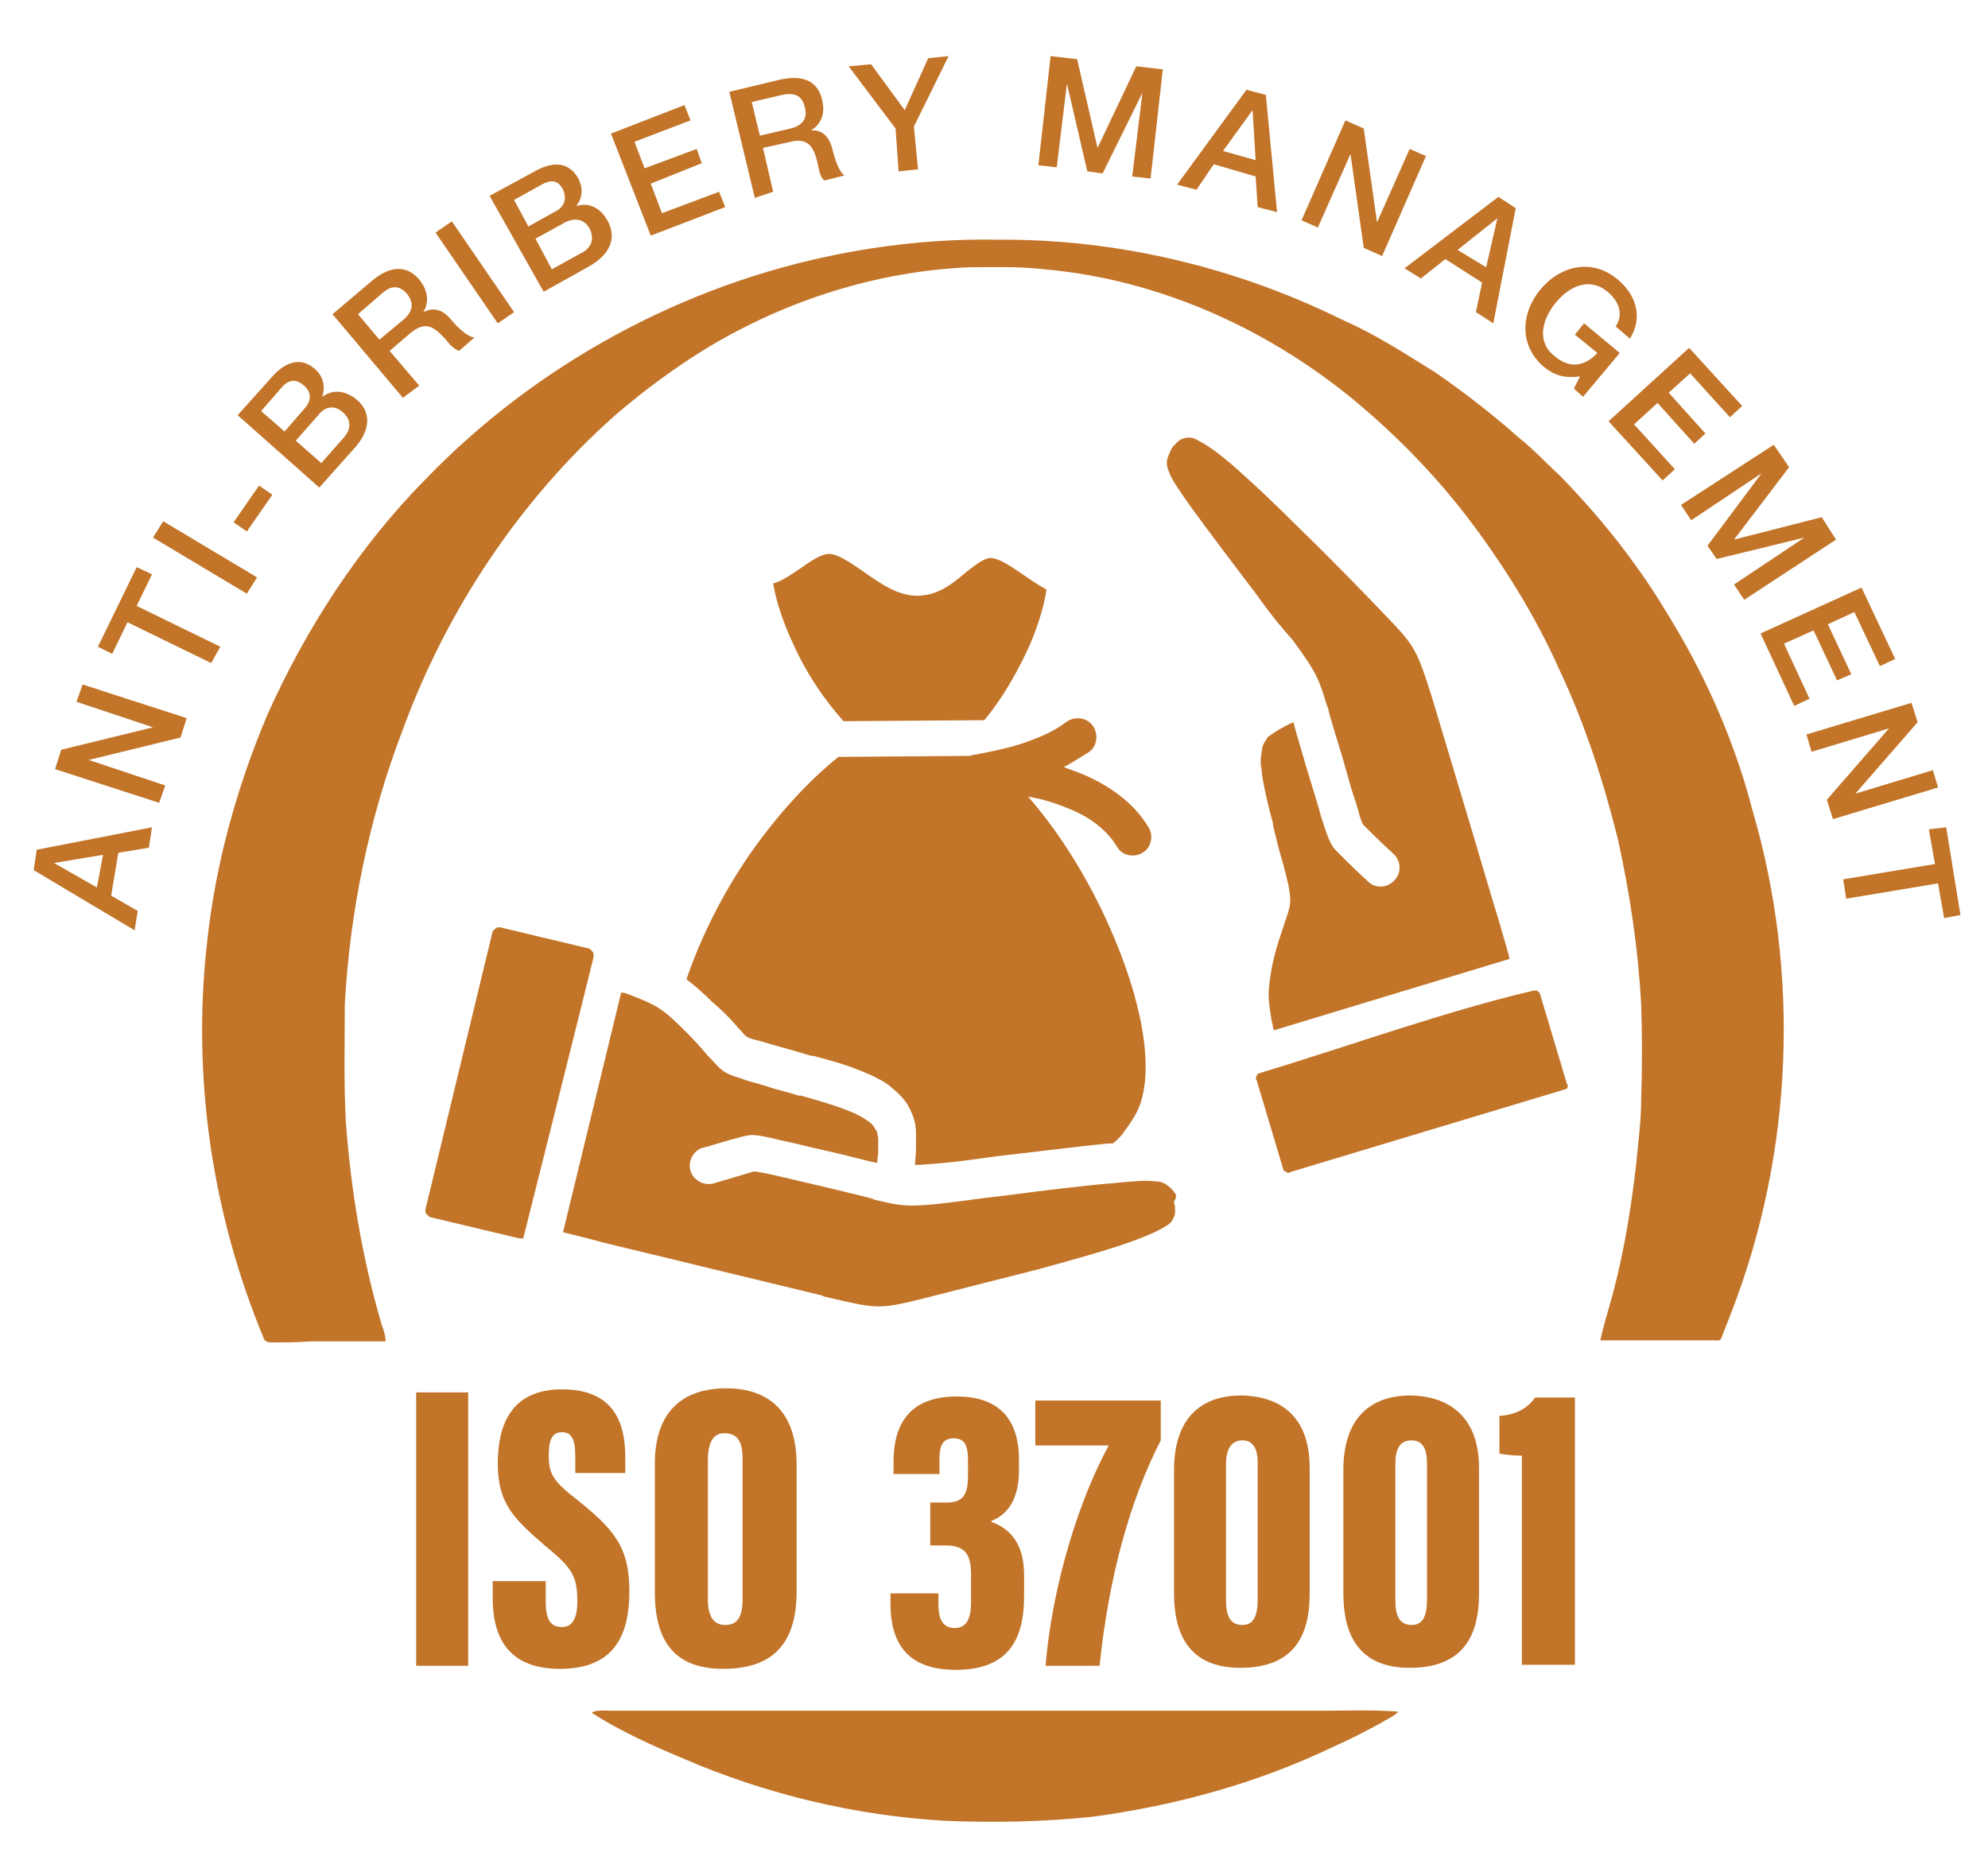
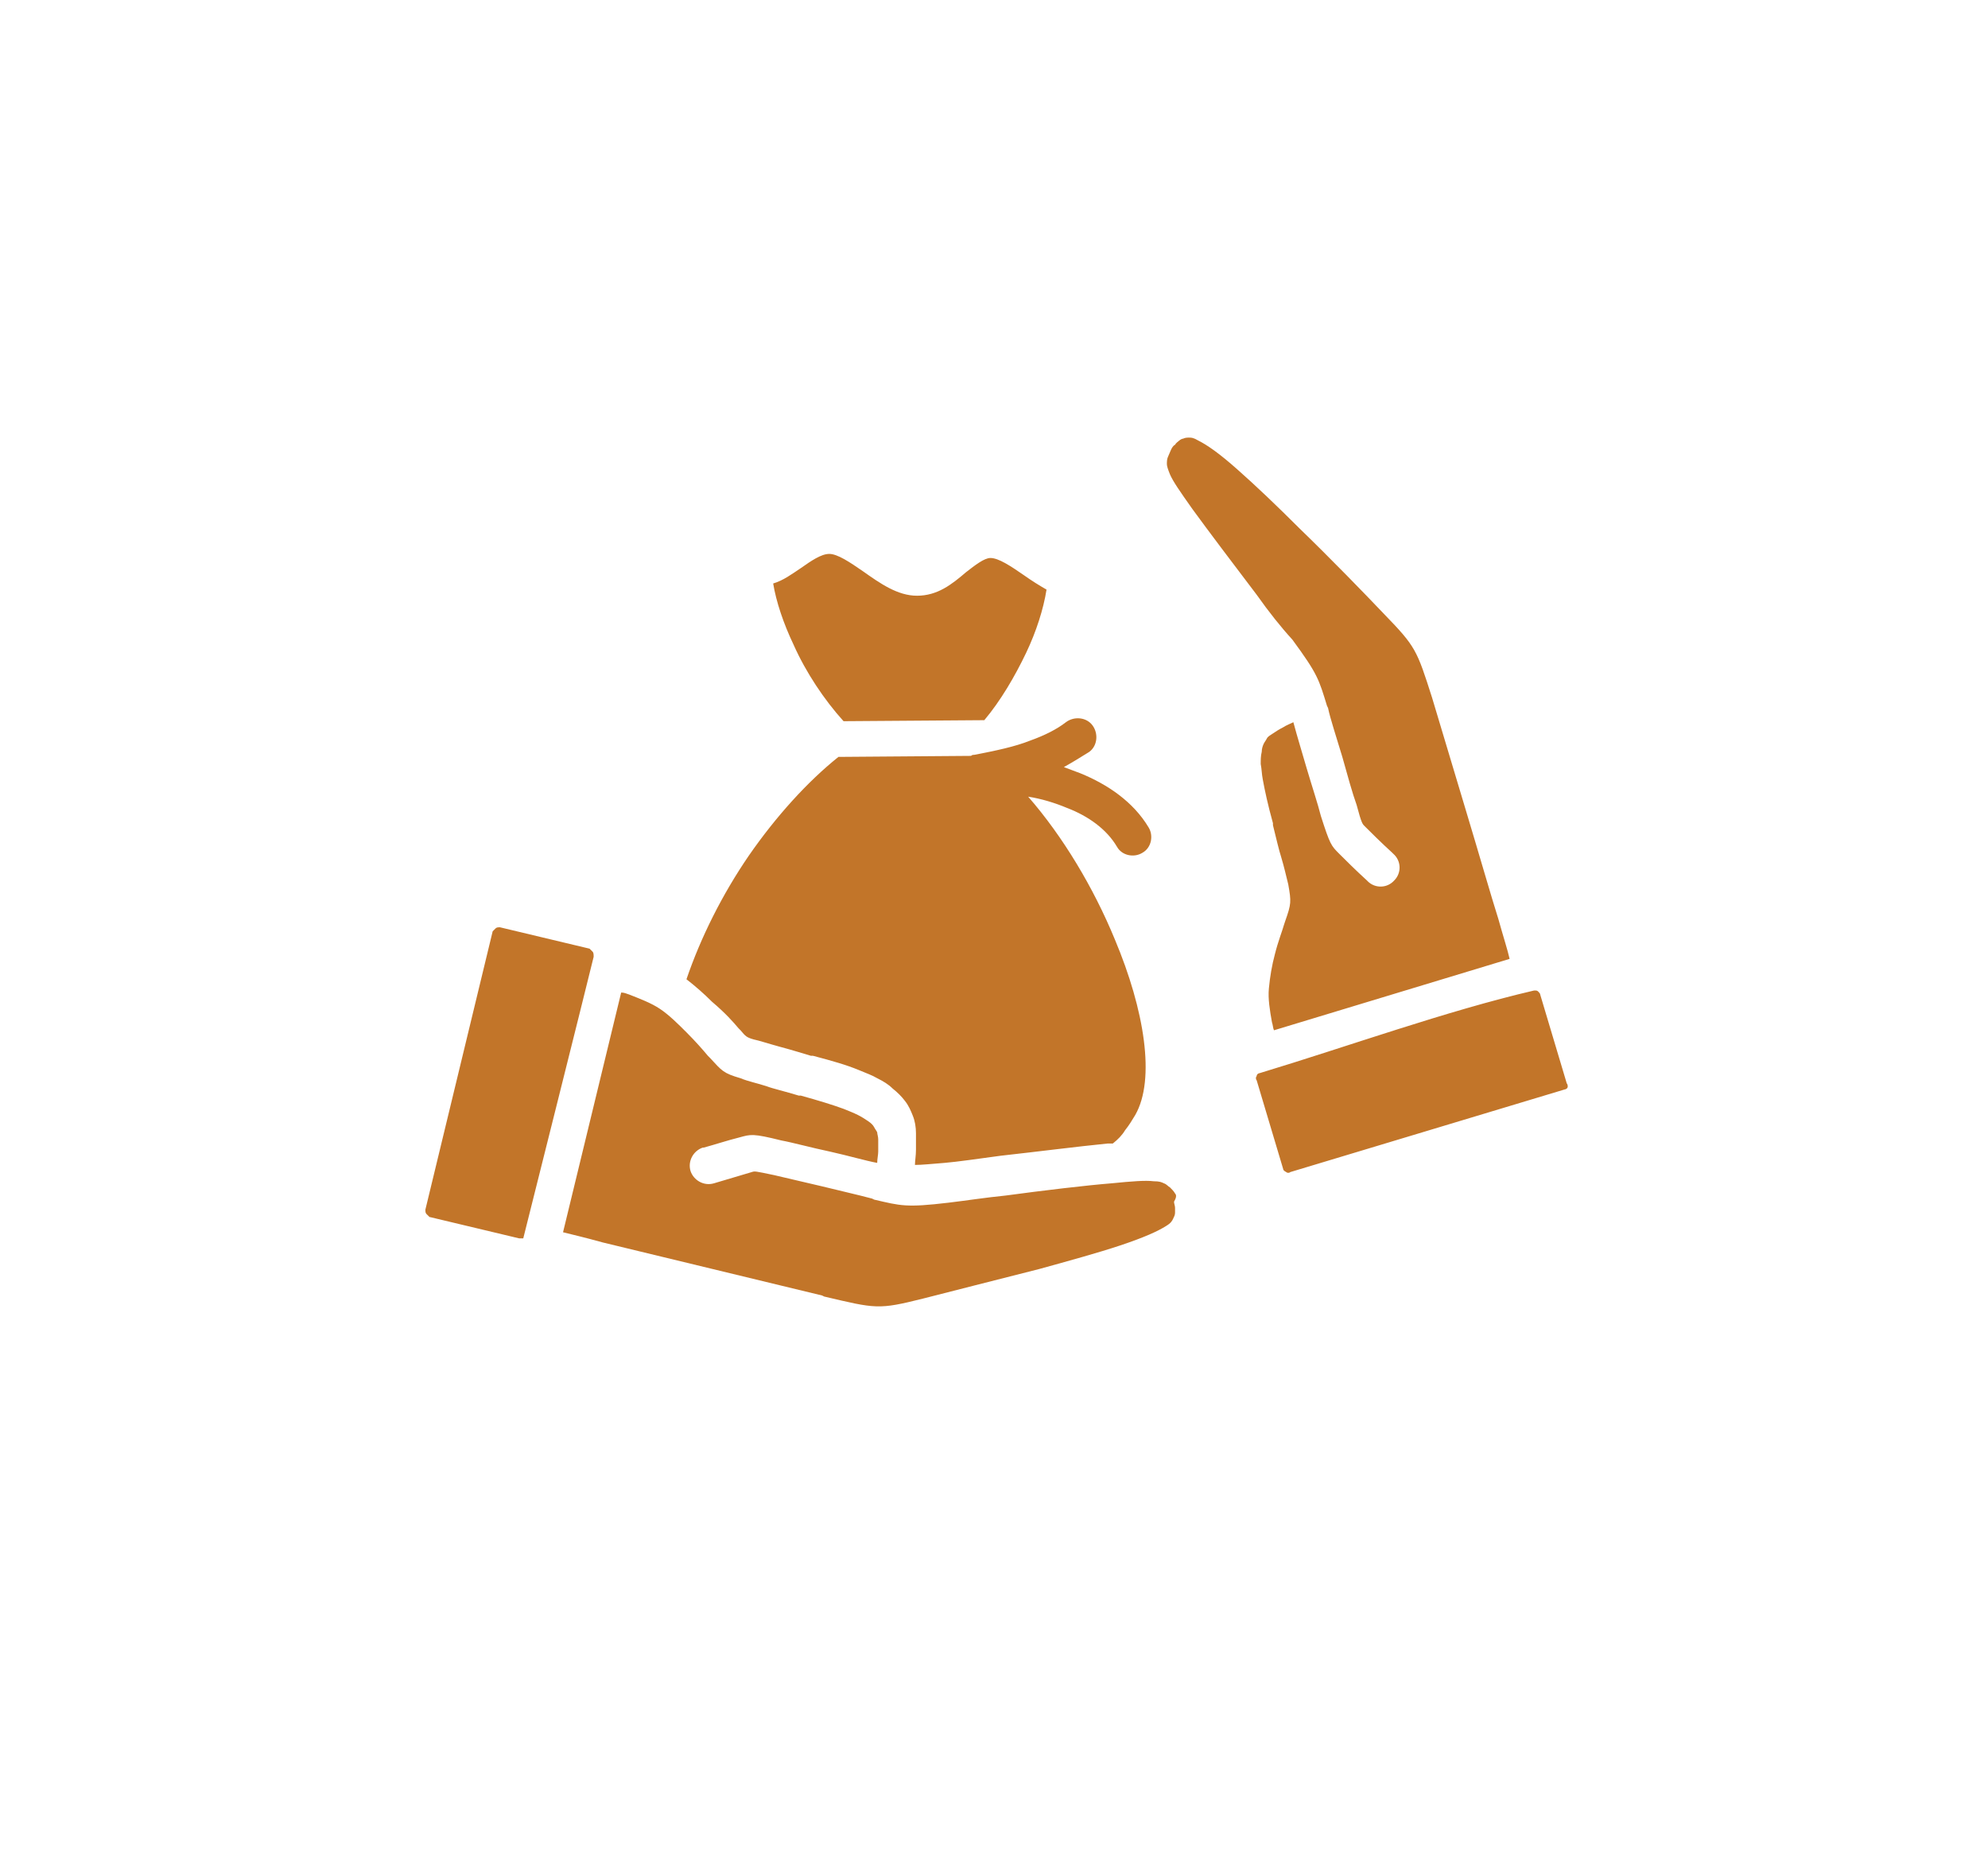
<svg xmlns="http://www.w3.org/2000/svg" version="1.1" id="Layer_1" x="0px" y="0px" viewBox="0 0 194.9 183.9" style="enable-background:new 0 0 194.9 183.9;" xml:space="preserve">
  <style type="text/css">
	.st0{fill:#C27529;}
</style>
  <title>iso14001</title>
-   <path class="st0" d="M164.8,62.4c-1.4-2.4-2.8-4.7-4.4-6.9c-2.2-3.1-4.7-6-7.3-8.7c-1.4-1.3-2.7-2.7-4.2-3.9  c-2.6-2.3-5.3-4.4-8.2-6.4c-2.9-1.8-5.8-3.7-9-5.1c-10.5-5.2-22.2-8-33.9-7.9c-5.2-0.1-10.4,0.4-15.5,1.4  c-15.3,3-29.7,10.8-40.6,22.1C35.2,53.6,30,61.6,26.2,70.1c-3,7.1-5.1,14.7-5.9,22.3c-1.5,13.2,0.5,26.7,5.6,38.9  c0.1,0.2,0.4,0.3,0.6,0.3c1.3,0,2.6,0,3.9-0.1c2.5,0,4.9,0,7.4,0c0-0.6-0.2-1.1-0.4-1.7c-1.9-6.5-3-13.1-3.5-19.9  c-0.2-3.8-0.1-7.6-0.1-11.4c0.5-9.2,2.4-18.4,5.7-27c4.3-11.7,11.4-22.4,20.7-30.7c2.9-2.5,6-4.8,9.3-6.8c7.7-4.6,16.5-7.4,25.5-7.8  c2.5,0,4.9-0.1,7.4,0.2c11.3,1,22.1,5.9,30.8,13.2c3.9,3.3,7.4,6.9,10.5,10.9c3.6,4.7,6.8,9.8,9.2,15.2c2.5,5.3,4.3,10.9,5.7,16.5  c1.2,5.4,2,10.8,2.3,16.3c0.1,3.1,0.1,6.1,0,9.2c0,2.2-0.3,4.3-0.5,6.5c-0.5,4.3-1.2,8.6-2.3,12.7c-0.4,1.5-0.9,3-1.2,4.5  c3.8,0,7.6,0,11.4,0c0.4,0.1,0.5-0.3,0.6-0.6c0.3-0.8,0.6-1.5,0.9-2.3c6-15.6,6.7-33.1,2-49.1C170.3,73.6,167.9,67.8,164.8,62.4z   M130.3,167.7c-23.5,0-47,0-70.5,0c-0.6,0-1.3-0.1-1.8,0.2c2.8,1.8,5.9,3.2,9,4.5c8.1,3.5,16.9,5.6,25.7,6.1  c4.8,0.2,9.6,0.1,14.4-0.4c8.2-1.1,16.2-3.3,23.7-6.9c1.6-0.7,3.1-1.5,4.6-2.3c0.6-0.4,1.2-0.6,1.7-1.1  C134.7,167.6,132.5,167.7,130.3,167.7z" />
-   <path class="st0" d="M45.9,136.5v26.8h-5.1v-26.8H45.9z M53.5,155v1.9c0,1.8,0.4,2.6,1.6,2.6c1.2,0,1.5-1.2,1.5-2.5  c0-2.5-0.5-3.3-3.2-5.5c-3-2.6-4.6-4.1-4.6-8c0-3.8,1.3-7.3,6.3-7.3c5.4,0,6.2,3.7,6.2,6.7v1.5h-4.9v-1.6c0-1.6-0.3-2.4-1.3-2.4  c-1,0-1.3,0.8-1.3,2.3c0,1.6,0.3,2.4,2.5,4.1c3.9,3.1,5.4,4.8,5.4,9.2c0,4.2-1.4,7.6-6.8,7.6c-5.1,0-6.6-3.1-6.6-7V155H53.5z   M78.1,143.6v12.4c0,5.3-2.5,7.6-7.2,7.6c-4.4,0-6.7-2.3-6.7-7.5v-12.6c0-5.2,2.8-7.4,7-7.4C75.3,136.1,78.1,138.3,78.1,143.6z   M69.4,143.1v13.7c0,1.7,0.6,2.5,1.7,2.5c1.2,0,1.7-0.8,1.7-2.5V143c0-1.7-0.5-2.5-1.8-2.5C70,140.5,69.4,141.3,69.4,143.1z   M87.6,144.4v-1.1c0-3.1,1.1-6.4,6.2-6.4c4.3,0,6.1,2.4,6.1,6.2v1c0,3-1.2,4.4-2.7,5v0.1c1.7,0.6,3.2,2,3.2,5.2v2.1  c0,4.4-1.7,7.2-6.7,7.2c-4.9,0-6.4-2.8-6.4-6.5v-1H92v1.1c0,1.2,0.3,2.3,1.6,2.3c1.3,0,1.6-1.2,1.6-2.5v-2.7c0-2.1-0.6-2.9-2.6-2.9  h-1.4v-4.2h1.5c1.6,0,2.2-0.6,2.2-2.6v-1.5c0-1.3-0.2-2.2-1.4-2.2c-1.2,0-1.4,0.9-1.4,2.1v1.4H87.6z M113.8,137.2v4  c-3,5.8-5.1,13.4-6,22.1h-5.3c0.7-8.2,3.4-16.5,6.2-21.6h-7.2v-4.4H113.8z M128.4,143.9v12.3c0,4.1-1.5,7.3-6.8,7.3  c-5.1,0-6.5-3.4-6.5-7.3v-12.1c0-4.7,2.3-7.3,6.6-7.3C126.2,136.9,128.4,139.5,128.4,143.9z M120.2,143.5v13.4  c0,1.5,0.4,2.4,1.6,2.4c1.1,0,1.5-0.9,1.5-2.5v-13.4c0-1.3-0.4-2.2-1.5-2.2C120.7,141.2,120.2,142.1,120.2,143.5z M145,143.9v12.3  c0,4.1-1.5,7.3-6.8,7.3c-5.1,0-6.5-3.4-6.5-7.3v-12.1c0-4.7,2.3-7.3,6.6-7.3C142.7,136.9,145,139.5,145,143.9z M136.8,143.5v13.4  c0,1.5,0.4,2.4,1.6,2.4c1.1,0,1.5-0.9,1.5-2.5v-13.4c0-1.3-0.4-2.2-1.5-2.2C137.2,141.2,136.8,142.1,136.8,143.5z M149.2,163.3  v-20.6c-0.8,0-1.7-0.1-2.2-0.2v-3.7c1.7-0.1,2.8-0.8,3.5-1.8h3.9v26.2H149.2z" />
-   <path class="st0" d="M3.3,85.3l0.3-2l11.3-2.2l-0.3,2l-3,0.5l-0.7,4.2l2.6,1.5l-0.3,1.9L3.3,85.3z M9.5,87l0.6-3.2l-4.8,0.8l0,0  L9.5,87z M5.4,75.4L6,73.5l9-2.2l0,0l-7.5-2.5l0.6-1.7l10.2,3.3l-0.6,1.9l-9,2.2l0,0l7.5,2.5l-0.6,1.7L5.4,75.4z M9.6,63.4l3.8-7.8  l1.5,0.7l-1.5,3.1l8.2,4L20.7,65l-8.2-4L11,64.1L9.6,63.4z M15,52.7l1-1.6l9.2,5.5l-1,1.6L15,52.7z M22.9,51.2l2.5-3.6l1.3,0.9  l-2.5,3.6L22.9,51.2z M23.3,40.7l3.5-3.9c1.3-1.4,2.8-1.8,4.1-0.6c0.8,0.7,1,1.7,0.7,2.7l0,0c1.1-0.8,2.3-0.6,3.4,0.3  c1.3,1.1,1.5,2.9-0.4,4.9l-3.3,3.7L23.3,40.7z M27.9,42.3l2-2.3c0.6-0.7,0.7-1.5-0.1-2.2c-0.8-0.7-1.5-0.6-2.2,0.2l-2,2.3L27.9,42.3  z M31.5,45.4l2.2-2.5c0.8-0.9,0.7-1.8-0.1-2.5c-0.8-0.7-1.7-0.6-2.4,0.3l-2.2,2.5L31.5,45.4z M32.6,30.8l3.9-3.3  c1.8-1.5,3.4-1.5,4.6-0.1c1.3,1.6,0.6,2.9,0.4,3.2l0,0c0.6-0.3,1.6-0.6,2.7,0.7c0.8,1,1.7,1.7,2.3,1.8l-1.5,1.3  c-0.5-0.2-0.9-0.6-1.2-1c-1.3-1.5-2.1-1.9-3.5-0.8l-2.1,1.8l2.9,3.4L39.5,39L32.6,30.8z M37.2,33.3l2.4-2c0.9-0.8,1-1.6,0.3-2.5  c-0.9-1-1.7-0.7-2.5,0l-2.3,2L37.2,33.3z M42.7,22.8l1.6-1.1l6.1,8.9l-1.6,1.1L42.7,22.8z M48,19.2l4.6-2.5c1.7-0.9,3.2-0.8,4.1,0.8  c0.5,1,0.4,1.9-0.2,2.7l0,0c1.3-0.4,2.4,0.2,3.1,1.5c0.8,1.5,0.4,3.2-2,4.5l-4.3,2.4L48,19.2z M51.8,22.2l2.7-1.5  c0.8-0.4,1.1-1.2,0.7-2.1c-0.5-1-1.2-1-2.1-0.5l-2.7,1.5L51.8,22.2z M54.1,26.4l2.9-1.6c1-0.5,1.3-1.4,0.8-2.4  c-0.5-0.9-1.4-1.1-2.4-0.6l-2.9,1.6L54.1,26.4z M59.9,13.1l7.2-2.8l0.6,1.5l-5.5,2.1l1,2.6l5.1-1.9l0.5,1.4L63.8,18l1.1,2.9l5.6-2.1  l0.6,1.5l-7.3,2.8L59.9,13.1z M71.5,9l5-1.2c2.3-0.5,3.7,0.2,4.1,2c0.5,2-0.8,2.8-1.1,3l0,0c0.7-0.1,1.7,0.2,2.1,1.8  c0.3,1.2,0.7,2.3,1.2,2.6l-2,0.5c-0.4-0.4-0.5-1-0.6-1.5c-0.4-1.9-1-2.7-2.7-2.3l-2.7,0.6l1,4.3L74,19.4L71.5,9z M74.5,13.3l3-0.7  c1.2-0.3,1.7-1,1.4-2.1c-0.3-1.3-1.2-1.4-2.2-1.2l-3,0.7L74.5,13.3z M87.8,12.6l-4.6-6.1l2.2-0.2l3.3,4.5l2.3-5.1L93,5.5l-3.4,6.9  l0.4,4.2l-1.9,0.2L87.8,12.6z M103,5.5l2.6,0.3l2,8.7l0,0l3.8-8l2.6,0.3l-1.2,10.7l-1.8-0.2l1-8.2l0,0l-3.9,7.9l-1.5-0.2l-2-8.6l0,0  l-1,8.2l-1.8-0.2L103,5.5z M122.2,8.8l1.9,0.5l1.1,11.5l-1.9-0.5l-0.2-3l-4.1-1.2l-1.7,2.5l-1.9-0.5L122.2,8.8z M119.9,14.8l3.2,0.9  l-0.3-4.9l0,0L119.9,14.8z M131.9,11.8l1.8,0.8l1.3,9.2l0,0l3.2-7.2l1.6,0.7l-4.3,9.8l-1.8-0.8l-1.3-9.2l0,0l-3.2,7.2l-1.6-0.7  L131.9,11.8z M146.9,19.3l1.7,1.1l-2.2,11.3l-1.7-1.1l0.6-2.9l-3.6-2.3l-2.4,1.9l-1.6-1L146.9,19.3z M142.9,24.5l2.8,1.7l1.1-4.8  l0,0L142.9,24.5z M155.2,38.9l-0.9-0.8l0.6-1.2c-1.5,0.2-2.5-0.1-3.5-0.9c-2.5-2.1-2.3-5.3-0.4-7.6c2-2.4,5.1-3.1,7.6-1  c1.8,1.5,2.5,3.7,1.2,5.8l-1.4-1.2c0.8-1.2,0.3-2.5-0.8-3.4c-1.8-1.5-3.8-0.5-5.1,1.1c-1.3,1.6-1.9,3.8-0.1,5.2c1.5,1.3,3,1,4.2-0.3  l-2.2-1.8l0.9-1.1l3.5,2.9L155.2,38.9z M165.6,34.1l5.2,5.7l-1.2,1.1l-3.9-4.3l-2.1,1.9l3.6,4l-1.1,1l-3.6-4l-2.3,2.1l4,4.4  l-1.2,1.1l-5.3-5.8L165.6,34.1z M173.9,43.6l1.5,2.2l-5.4,7.1l0,0l8.6-2.2l1.4,2.2l-9,5.9l-1-1.5l6.9-4.6l0,0l-8.6,2.1l-0.9-1.3  l5.3-7.1l0,0l-6.9,4.6l-1-1.5L173.9,43.6z M182.5,57.6l3.3,7l-1.5,0.7l-2.5-5.3l-2.6,1.2l2.3,4.9l-1.4,0.6l-2.3-4.9l-2.9,1.3  l2.5,5.4l-1.5,0.7l-3.3-7.1L182.5,57.6z M187.4,68.9l0.6,1.9l-6.1,7l0,0l7.6-2.3l0.5,1.7l-10.3,3.1l-0.6-1.9l6.1-7l0,0l-7.6,2.3  l-0.5-1.7L187.4,68.9z M190.8,81.1l1.4,8.6l-1.6,0.3l-0.6-3.4l-9,1.5l-0.3-1.9l9-1.5l-0.6-3.4L190.8,81.1z" />
  <path class="st0" d="M123.2,58.3c-2.2-2.9-4.7-6.2-6.3-8.4c-1.2-1.7-1.9-2.7-2.2-3.4c-0.2-0.5-0.3-0.8-0.3-1c0-0.2,0-0.5,0.1-0.7  c0.1-0.2,0.2-0.5,0.3-0.7c0.1-0.2,0.2-0.4,0.4-0.5c0.1-0.2,0.3-0.3,0.4-0.4h0c0.1-0.1,0.3-0.2,0.4-0.2c0.2-0.1,0.4-0.1,0.6-0.1  c0.2,0,0.4,0,0.9,0.3l0,0c0.8,0.4,2,1.2,3.9,2.9c1.7,1.5,3.8,3.5,6,5.7c3.1,3,6.3,6.3,8.3,8.4c3.1,3.2,3.2,3.5,4.7,8.2l3.3,11  c1.3,4.3,2.5,8.5,3.2,10.7c0.5,1.8,0.9,3,1.1,3.9l-23.1,7c-0.1-0.2-0.1-0.5-0.2-0.8c-0.2-1.1-0.4-2.3-0.3-3.3  c0.1-1.1,0.3-2.3,0.6-3.4c0.3-1.2,0.7-2.2,0.9-2.9l0.1-0.3c0.6-1.7,0.6-1.9,0.3-3.6c-0.2-0.8-0.4-1.7-0.7-2.7  c-0.2-0.6-0.5-1.9-0.8-3.1l0-0.2c-0.5-1.8-0.8-3.2-1-4.3c-0.1-0.5-0.1-1-0.2-1.5c0-0.4,0-0.8,0.1-1.2c0-0.3,0.1-0.6,0.2-0.8  c0.1-0.2,0.2-0.3,0.3-0.5c0.1-0.2,0.3-0.3,0.6-0.5c0.3-0.2,0.6-0.4,1-0.6c0.3-0.2,0.6-0.3,1-0.5c0.4,1.5,0.9,3.1,1.3,4.5  c0.5,1.7,1.1,3.5,1.4,4.7c0.9,2.8,1,2.9,1.8,3.7l0,0c0.6,0.6,1.6,1.6,2.7,2.6l0.1,0.1c0.7,0.7,1.9,0.7,2.6-0.1  c0.7-0.7,0.7-1.9-0.1-2.6l-0.1-0.1c-1.1-1-2.2-2.1-2.7-2.6l0,0c-0.2-0.2-0.3-0.2-0.8-2.1c-0.4-1.1-0.9-2.9-1.4-4.7  c-0.6-2-1.2-3.8-1.4-4.8l-0.1-0.2c-0.8-2.6-0.9-3.1-3.4-6.5l0,0C125.6,61.5,124.4,60,123.2,58.3z M58.1,93.3  c-0.1-0.1-0.2-0.2-0.3-0.3l-8.8-2.1c-0.1,0-0.3,0-0.4,0.1c-0.1,0.1-0.2,0.2-0.3,0.3l-6.6,27.3c0,0.1,0,0.3,0.1,0.4  c0.1,0.1,0.2,0.2,0.3,0.3l8.8,2.1c0.1,0,0.3,0,0.4,0c0,0,6.3-25.1,6.9-27.6C58.2,93.6,58.2,93.4,58.1,93.3z M115.2,117  c-0.1-0.2-0.3-0.4-0.5-0.6c-0.2-0.1-0.3-0.3-0.6-0.4c-0.2-0.1-0.4-0.2-1-0.2c-0.8-0.1-2.1,0-4.1,0.2c-2.5,0.2-6.7,0.7-10.4,1.2  c-2,0.2-3.9,0.5-5.6,0.7c-4.2,0.5-4.7,0.3-7.3-0.3l-0.2-0.1c-1.5-0.4-3.3-0.8-4.9-1.2c-1.7-0.4-3.4-0.8-4.7-1.1  c-1.9-0.4-1.9-0.4-2.2-0.3l0,0l0,0v0l-3.7,1.1c-1,0.3-2-0.3-2.3-1.2c-0.3-1,0.3-2,1.2-2.3l0.1,0c1.1-0.3,2.3-0.7,3.5-1l0,0l0,0v0  c1.1-0.3,1.3-0.4,4.1,0.3c1.1,0.2,2.9,0.7,4.8,1.1c1.8,0.4,3.5,0.9,4.6,1.1c0-0.4,0.1-0.8,0.1-1.1c0-0.4,0-0.8,0-1.2  c0-0.3-0.1-0.5-0.1-0.7c-0.1-0.2-0.2-0.3-0.3-0.5c-0.1-0.2-0.3-0.4-0.6-0.6c-0.3-0.2-0.6-0.4-1-0.6c-0.4-0.2-0.9-0.4-1.4-0.6  c-1.1-0.4-2.4-0.8-4.2-1.3l-0.2,0c-1.3-0.4-2.6-0.7-3.1-0.9c-0.9-0.3-1.9-0.5-2.6-0.8c-1.7-0.5-1.8-0.7-3-2l-0.2-0.2  c-0.5-0.6-1.2-1.4-2.1-2.3c-0.8-0.8-1.7-1.7-2.6-2.3c-0.9-0.6-2-1-3-1.4c-0.3-0.1-0.5-0.2-0.8-0.2l-5.7,23.5c0.8,0.2,2.1,0.5,3.9,1  c5.8,1.4,16.1,3.9,21.5,5.2l0.2,0.1c5.1,1.2,5.3,1.3,9.7,0.2c2.7-0.7,7.1-1.8,11.4-2.9h0c2.9-0.8,5.8-1.6,7.9-2.3  c2.4-0.8,3.7-1.4,4.5-1.9c0.5-0.3,0.6-0.5,0.7-0.7c0.1-0.2,0.2-0.4,0.2-0.6c0-0.2,0-0.3,0-0.5c0-0.2-0.1-0.4-0.1-0.6  C115.4,117.3,115.3,117.1,115.2,117z M72.4,100.8l0.2,0.2c0.5,0.6,0.6,0.7,1.3,0.9c0.5,0.1,1.4,0.4,2.5,0.7c1.5,0.4,2.4,0.7,3.1,0.9  l0.2,0c1.9,0.5,3.3,0.9,4.5,1.4c0.7,0.3,1.3,0.5,1.8,0.8c0.6,0.3,1.1,0.6,1.5,1c0.5,0.4,0.9,0.8,1.2,1.2c0.4,0.5,0.6,1,0.8,1.5v0  c0.2,0.5,0.3,1.1,0.3,1.7c0,0.5,0,1,0,1.6c0,0.6-0.1,1.1-0.1,1.5c0.7,0,1.6-0.1,2.9-0.2c1.2-0.1,3.3-0.4,5.5-0.7  c3.6-0.4,7.5-0.9,10.5-1.2l0.5,0c0.5-0.4,0.9-0.8,1.2-1.3c0.4-0.5,0.7-1,1-1.5l0,0c2-3.5,0.9-10.3-2-17.2c-2.1-5.1-5.1-10.1-8.5-14  c1.3,0.2,2.6,0.6,3.8,1.1c2.1,0.8,3.9,2.1,4.9,3.8c0.5,0.9,1.7,1.1,2.5,0.6c0.9-0.5,1.1-1.7,0.6-2.5c-1.5-2.5-4-4.2-6.7-5.3  c-0.5-0.2-1.1-0.4-1.6-0.6c0.9-0.5,1.7-1,2.5-1.5c0.8-0.6,0.9-1.8,0.3-2.6c-0.6-0.8-1.8-0.9-2.6-0.3c-0.9,0.7-2.1,1.3-3.5,1.8  c-1.5,0.6-3.4,1-5.5,1.4v0c-0.1,0-0.2,0-0.3,0.1l-13,0.1c-3,2.4-6.1,5.8-8.8,9.7c-2.6,3.8-4.7,8-6.1,12.1c0.9,0.7,1.7,1.4,2.5,2.2  C71.1,99.3,71.9,100.2,72.4,100.8z M82.7,70.7l13.8-0.1c1.6-1.9,3-4.3,4.1-6.6c1-2.1,1.7-4.3,2-6.2c-0.7-0.4-1.5-0.9-2.2-1.4  c-1.3-0.9-2.5-1.7-3.3-1.7c-0.6,0-1.5,0.7-2.4,1.4c-1.4,1.2-2.8,2.3-4.8,2.3c-1.9,0-3.6-1.2-5.3-2.4c-1.3-0.9-2.5-1.7-3.3-1.7  c-0.8,0-1.8,0.7-2.8,1.4c-0.9,0.6-1.7,1.2-2.7,1.5c0.3,1.8,1,3.9,2,6C79,65.9,80.8,68.6,82.7,70.7z M153.6,106.2l-2.6-8.7  c0-0.1-0.1-0.2-0.2-0.3c-0.1-0.1-0.2-0.1-0.3-0.1l-0.1,0c-8.6,2-18.3,5.5-26.9,8.1c-0.1,0-0.3,0.1-0.3,0.3c-0.1,0.1-0.1,0.3,0,0.4  l2.6,8.7c0,0.1,0.1,0.2,0.3,0.3c0.1,0.1,0.3,0.1,0.4,0l26.9-8.1c0.1,0,0.3-0.1,0.3-0.3C153.7,106.5,153.7,106.3,153.6,106.2z" />
</svg>